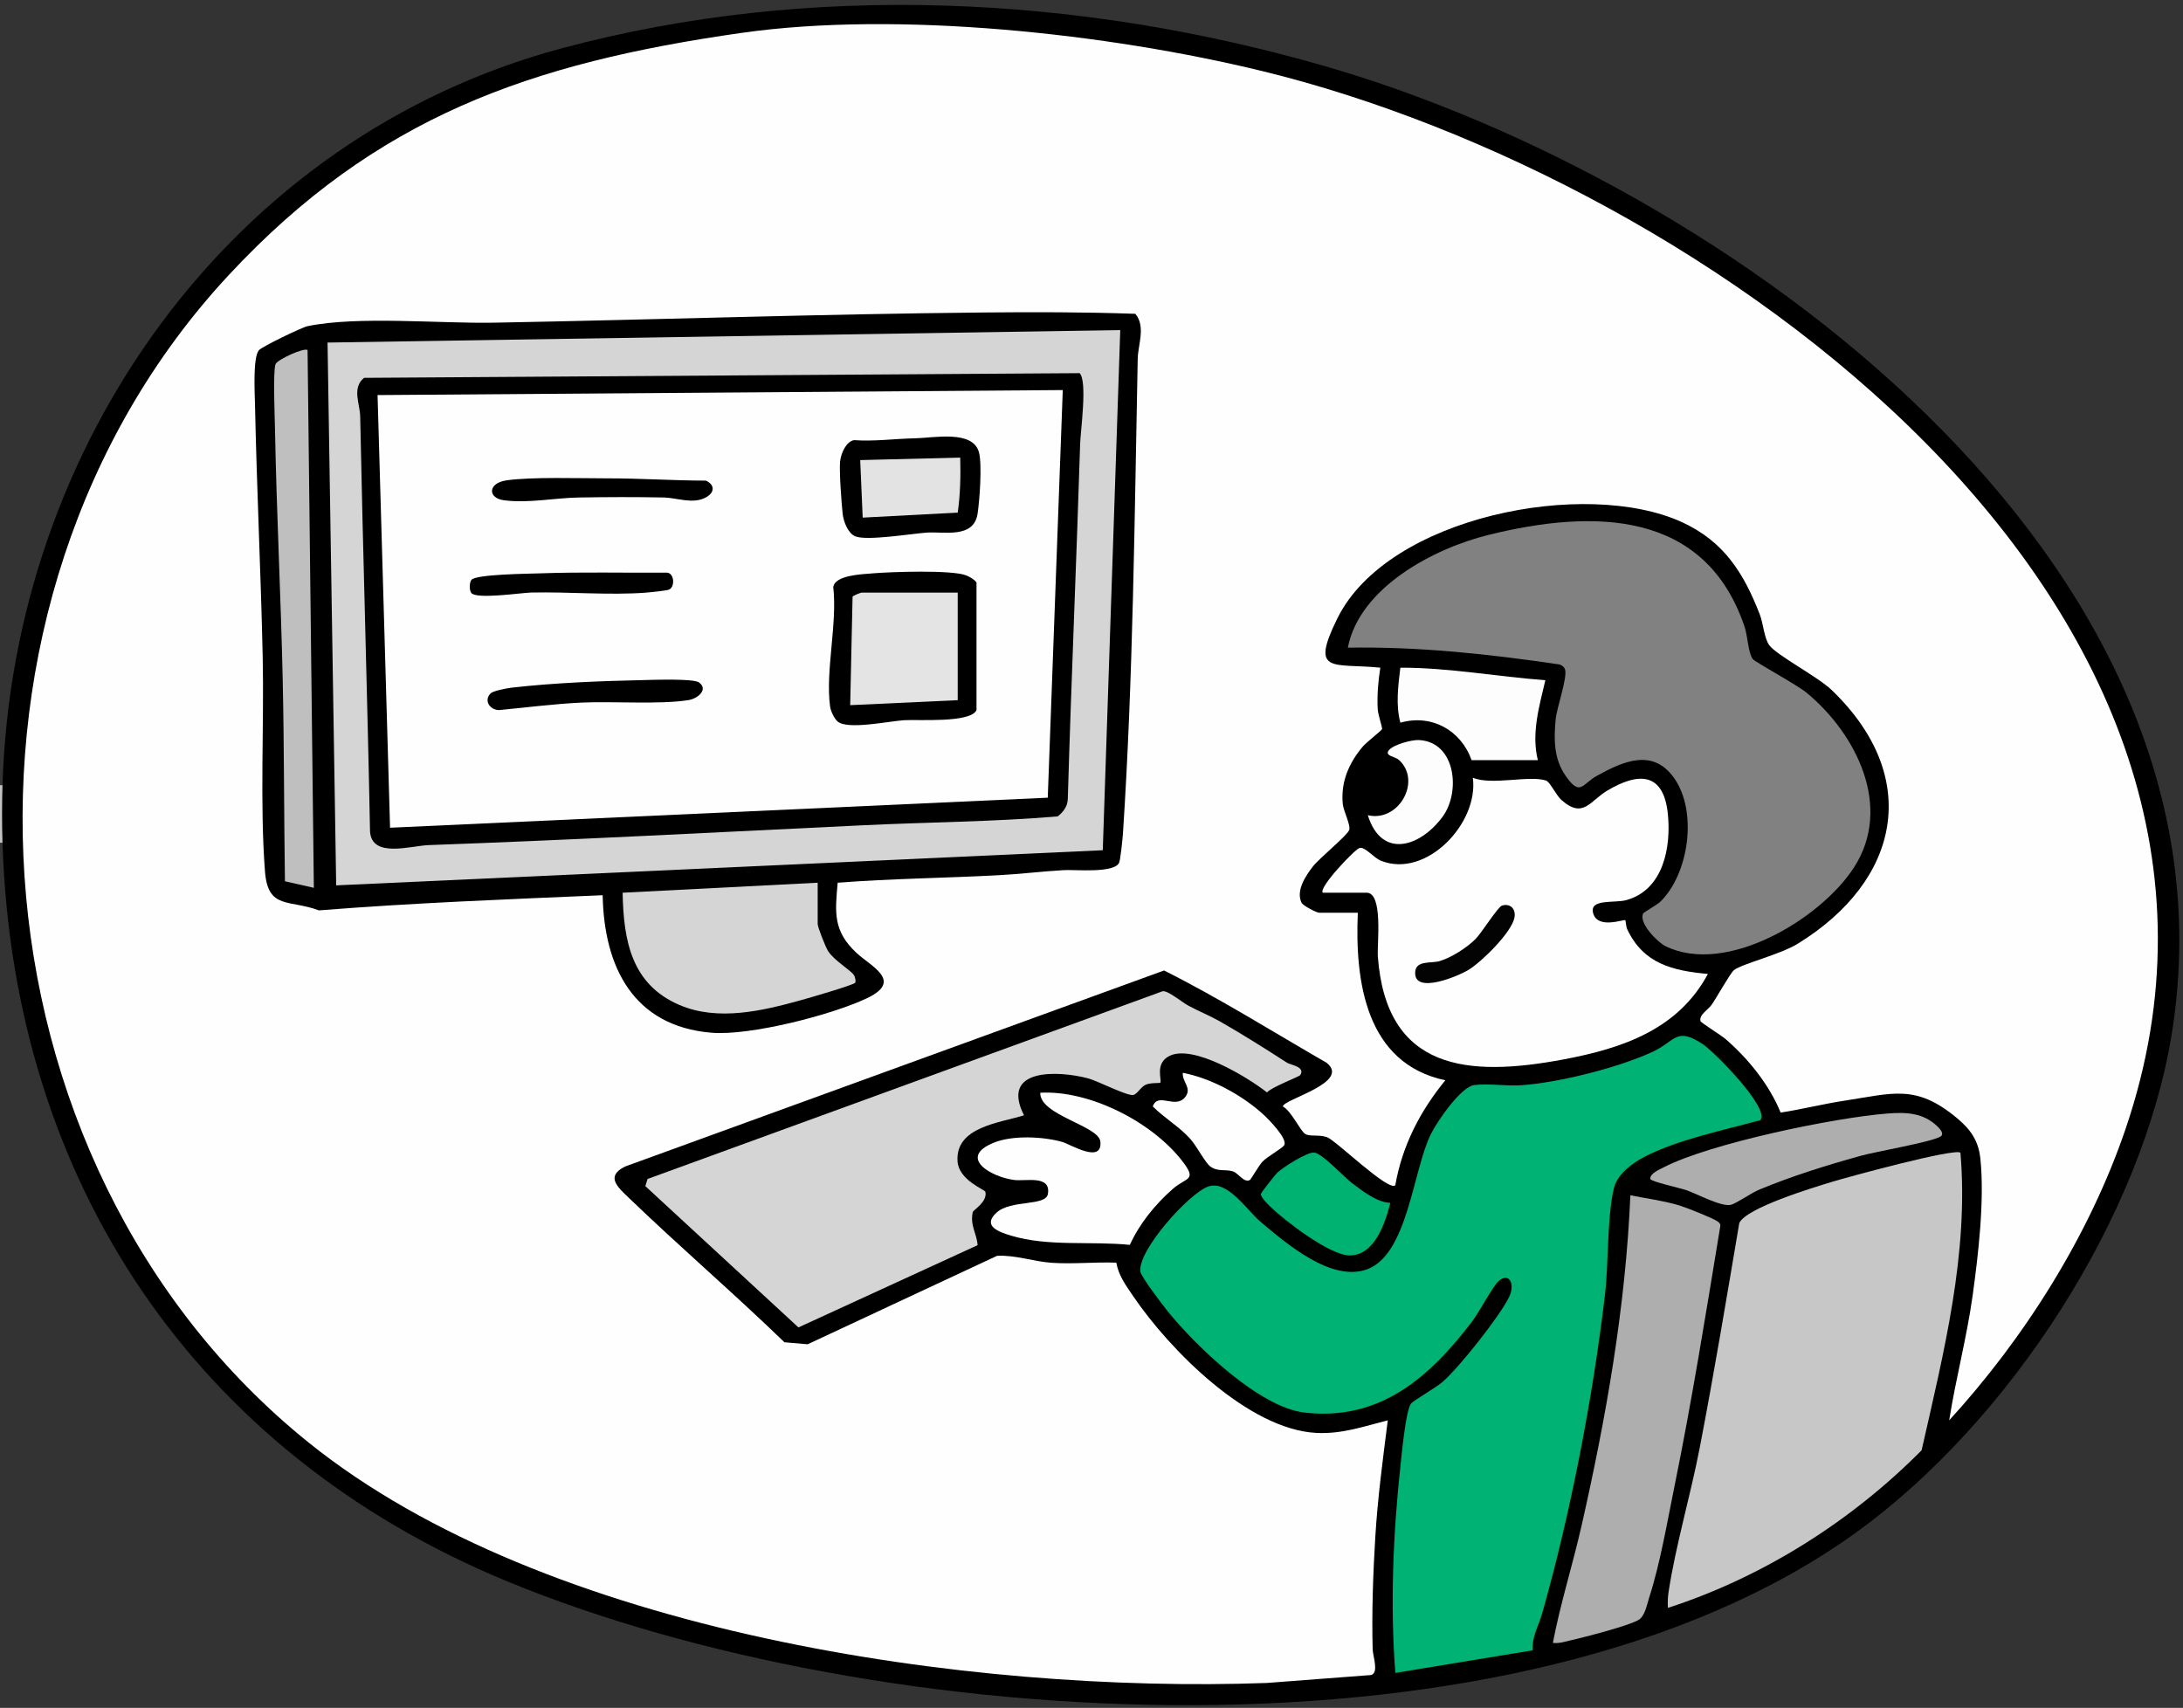
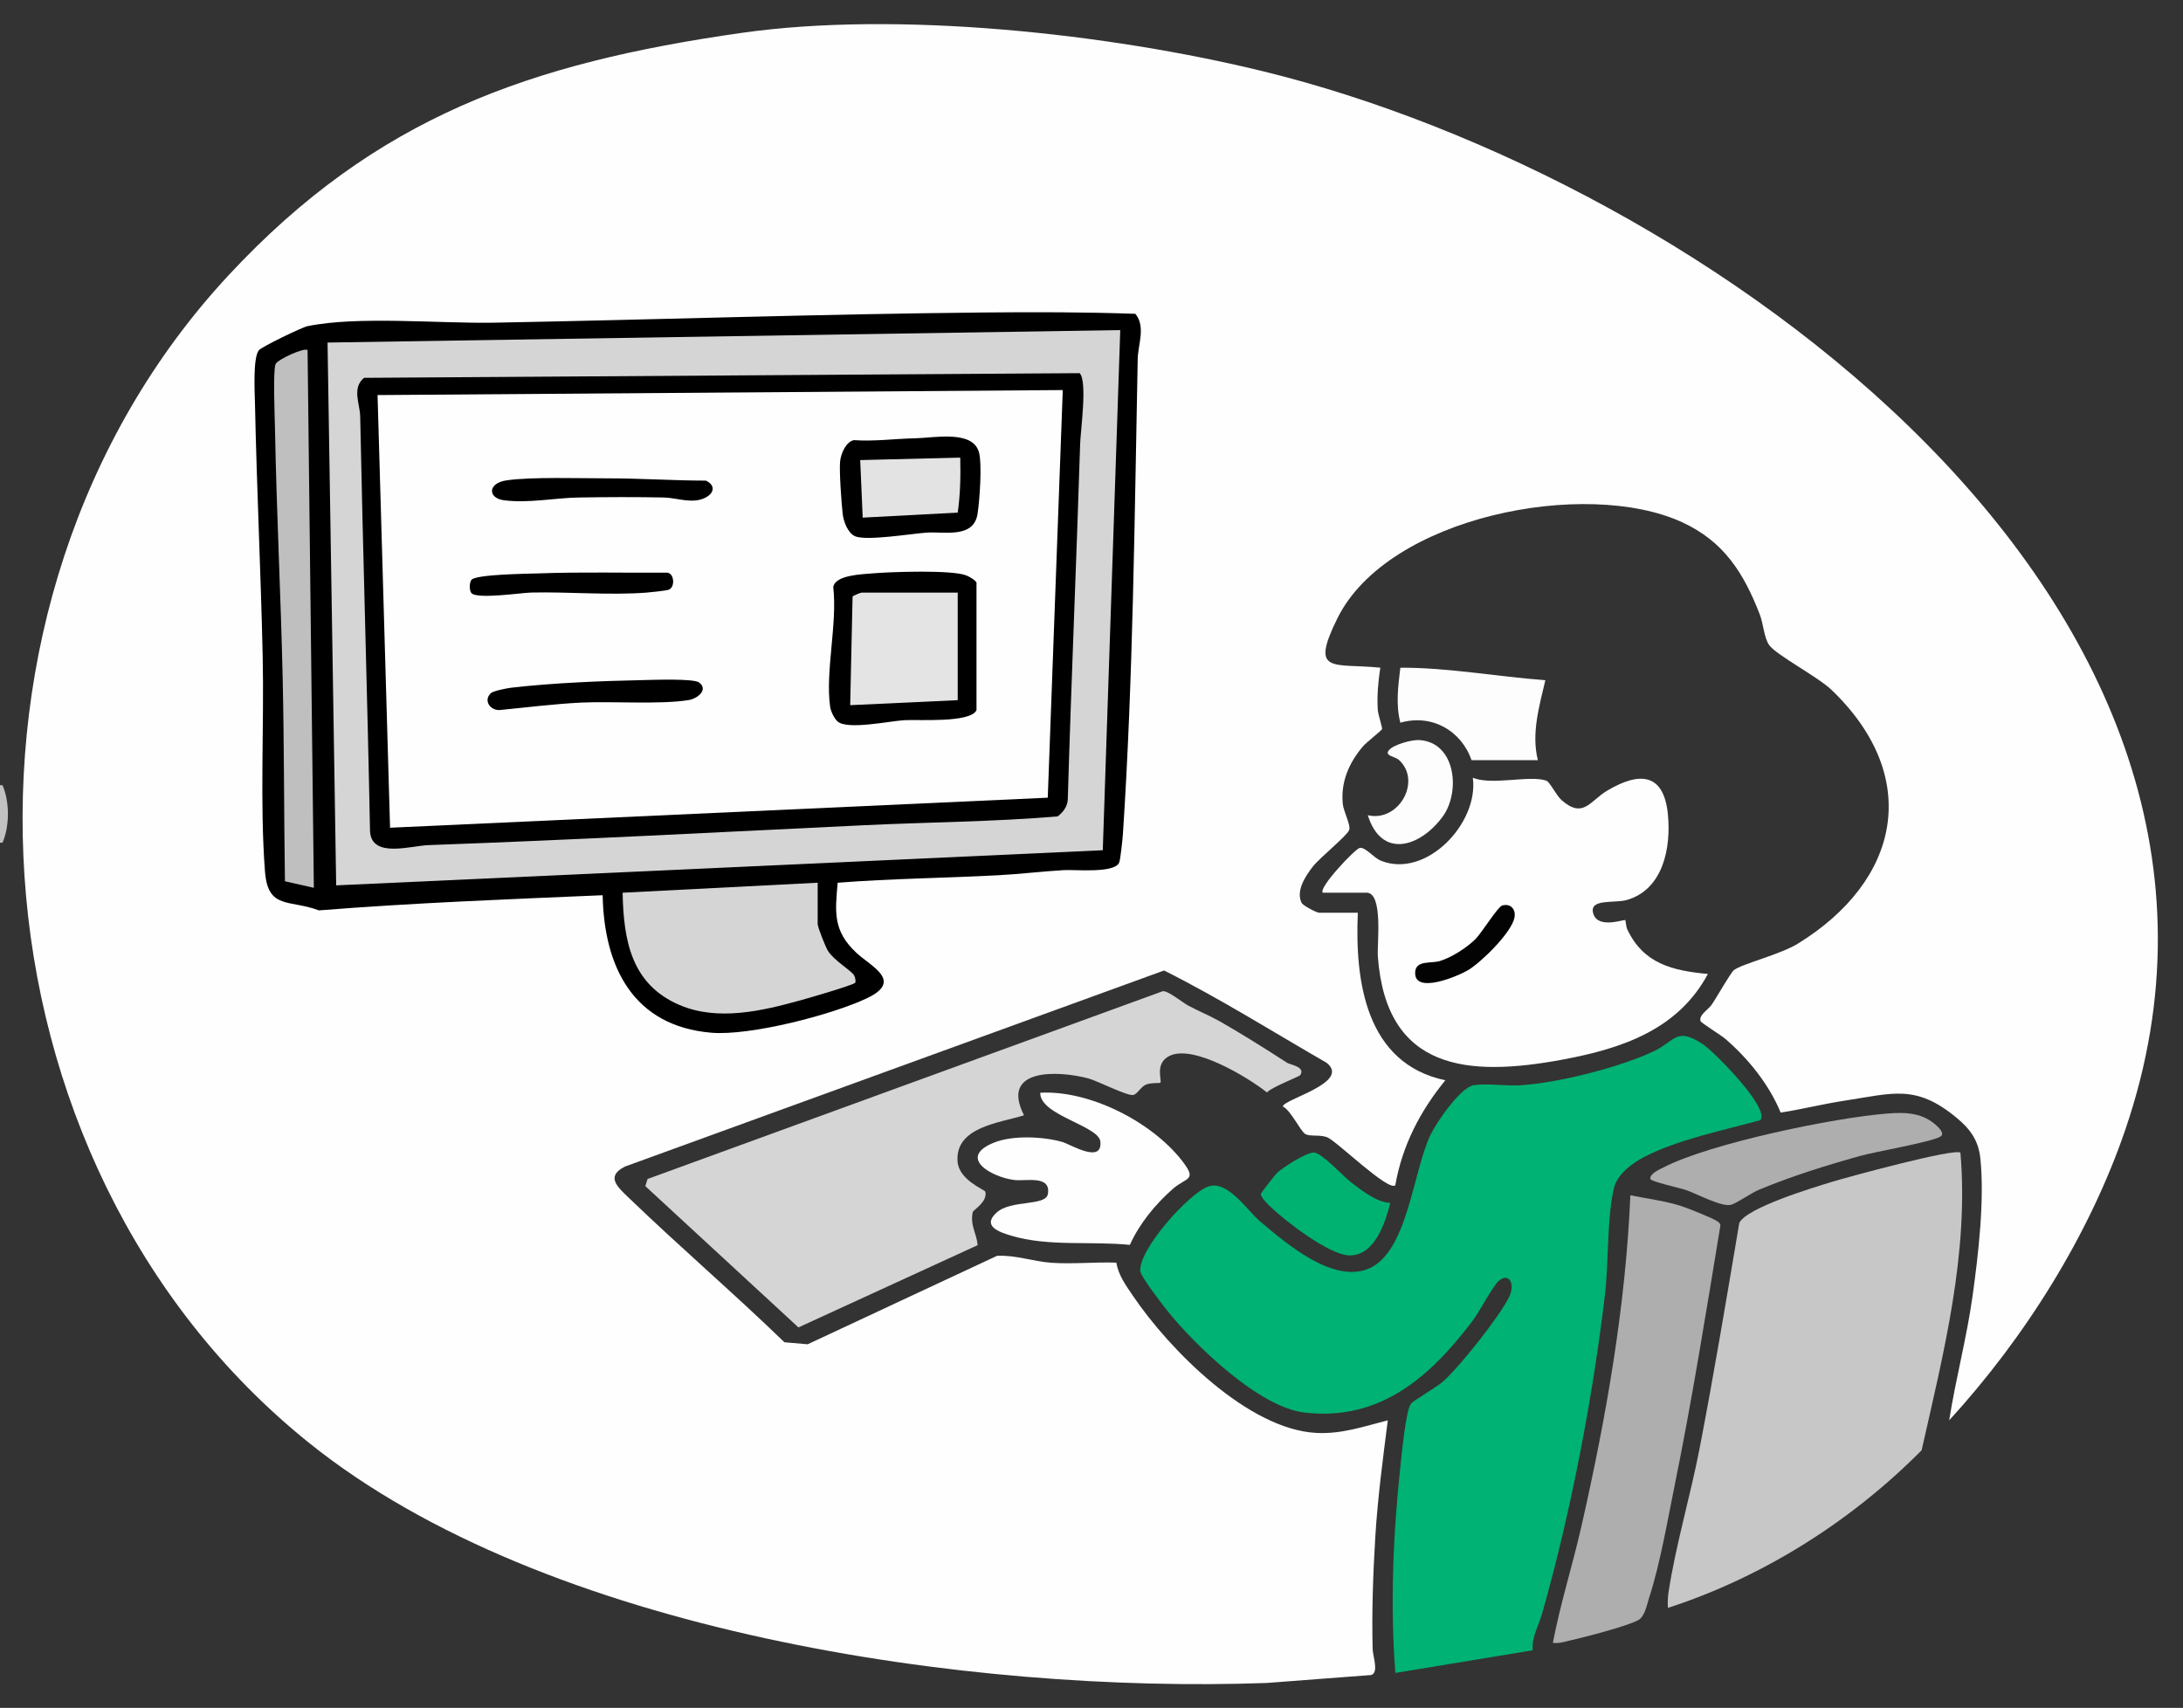
<svg xmlns="http://www.w3.org/2000/svg" id="Layer_1" data-name="Layer 1" viewBox="0 0 873 683">
  <rect x="0" y="0" width="873" height="683" fill="#333333" stroke="none" />
  <defs>
    <style>
      .cls-1 {
        fill: #e3e3e3;
      }

      .cls-2 {
        fill: #030303;
      }

      .cls-3 {
        fill: #e4e4e4;
      }

      .cls-4 {
        fill: #00b272;
      }

      .cls-5 {
        fill: #c7c7c7;
      }

      .cls-6 {
        fill: #00b273;
      }

      .cls-7 {
        fill: #818181;
      }

      .cls-8 {
        fill: #fefefe;
      }

      .cls-9 {
        fill: #d5d5d5;
      }

      .cls-10 {
        fill: #bfbfbf;
      }

      .cls-11 {
        fill: #c2c2c2;
      }

      .cls-12 {
        fill: #aeaeae;
      }

      .cls-13 {
        fill: #fdfdfd;
      }
    </style>
  </defs>
  <path class="cls-11" d="M1,337H0v-23h1c2.89,6.64,2.89,16.36,0,23Z" />
-   <path d="M1,337c-.24-7.48-.23-15.52,0-23C5.09,178.26,92,54.83,224.78,19.28c99.38-26.6,206.62-21.27,305.21,7.22,159.6,46.11,368.28,196.37,338.71,385.71-11.65,74.63-65.61,156.74-126.39,200.61-134.65,97.17-391.81,80.47-539.28,19.65C78.07,580.94,5.27,472.44,1,337Z" />
  <path class="cls-8" d="M543,365c-1.2,27.57,3.24,60.28,35,67.01-10.07,12.3-17.26,26.16-20.01,41.99-2.81,2.58-23.69-17.9-27.27-19.22-3.09-1.14-6.86-.17-8.72-1.28-2.01-1.2-5.71-9.43-8.98-11,.04-2.87,27.47-9.6,17.48-17.5-21.55-12.43-42.75-25.75-64.98-36.9l-215.53,78.39c-8.04,3.94-2.9,8.32,1.48,12.53,20.37,19.61,41.92,38.09,62.24,57.76l9.28.8,75.73-35.37c7.26-.41,14.5,2.27,21.78,2.78,8.42.59,17.42-.36,25.92-.05.9,5.17,3.87,9.15,6.74,13.39,14.57,21.48,46.05,53.33,73.29,54.7,10.2.52,18.93-2.61,28.54-5.03-1.96,15.39-4.04,31.01-4.99,46.5-.89,14.48-1.46,30.55-1.06,45.04.08,2.9,2.56,9.31-.59,10.31l-41.82,3.18c-118.65,4.27-288.31-19.92-383.01-96.07C-15.67,465.04-29.87,240.45,91.49,109.99,150.39,46.66,212.22,25.16,296.64,13.14c62.5-8.89,146.72.29,208.37,15.34,176.07,42.97,416.5,213.2,345.01,423.03-14.48,42.49-40.36,83.54-70.52,116.48,2.61-16.62,7-32.93,9.34-49.66,2.32-16.65,4.82-38.21,3.15-54.82-.75-7.42-3.97-11.89-9.51-16.49-16.33-13.55-25.49-9.8-44.81-6.86-8.58,1.31-17.01,3.44-25.57,4.77-4.58-11.2-12.97-21.59-22.08-29.45-1.66-1.43-9.77-6.49-9.96-7.11-.74-2.48,2.96-4.51,4.36-6.46,1.86-2.6,7.67-12.96,9.02-13.98,3.43-2.57,18.41-6.18,25.48-10.52,40.97-25.2,49.9-66.55,13.61-101.44-5.65-5.43-22.15-13.98-25.01-17.99-2.04-2.86-2.35-8.61-3.76-12.24-6.43-16.6-14.36-29.23-31.09-36.91-38.42-17.65-117.71-2.39-137.86,38.49-11.1,22.52-1.72,17.77,17.19,19.69-.85,5.47-1.34,10.97-1.04,16.53.12,2.32,1.88,7.21,1.74,8.02-.08.51-6.25,5.27-7.69,6.97-5.56,6.55-8.9,14.23-8.02,22.99.3,2.96,3.32,8.61,2.54,10.46-1.02,2.41-11.84,11.11-14.51,14.55-2.87,3.7-6.86,9.63-4.52,14.48.58,1.2,6.08,3.99,7,3.99h15.5Z" />
  <path class="cls-6" d="M703.97,447.96c-14.59,4.02-33.32,7.8-46.67,14.84-4.68,2.46-10.5,6.84-11.83,12.17-2.81,11.22-2.14,29.9-3.59,42.41-4.81,41.22-13.81,87.97-25.16,127.84-1.43,5.01-4.23,9.44-3.76,14.74l-54.95,9.05c-2.08-27.21-.91-55.32,2.01-82.5.5-4.65,2.16-22.65,4.28-25.24,1.04-1.28,9.99-6.35,12.73-8.76,6.68-5.87,22.44-25.8,26.37-33.62,2.76-5.47.04-10.25-4.1-6.59-2.34,2.08-7.69,12.35-10.47,16.01-16.96,22.34-36.93,40.11-67.21,36.57-18.05-2.11-43.44-26.64-54.58-40.42-2.05-2.54-10.82-13.98-11.03-16.06-.85-8.56,19.26-30.95,27.04-33.86s15.68,9.53,20.95,13.97c10.38,8.75,28.69,24.57,43,18.97,16-6.26,17.99-39.18,25.16-53.84,2.44-5,12.02-18.99,17.3-19.7,5.66-.76,13.02.47,19.04.04,15.04-1.07,38.88-7.06,52.56-13.44,8.99-4.2,9.14-10.06,19.89-2.98,4.64,3.05,27.05,25.76,23.03,30.4Z" />
-   <path class="cls-7" d="M657.19,365.19c.21-.36,5.6-3.42,6.85-4.65,11.48-11.3,14.87-36.21,5.4-49.47-8.55-11.98-20.38-6.58-30.74-.87-6.17,3.41-6.66,8.46-12.53.14-4.81-6.82-4.82-14.62-4.04-22.71.45-4.71,4.81-16.76,3.73-19.95-.35-1.02-1.17-1.52-2.08-1.94-28.03-4.16-56.35-7.21-84.77-6.74,4.67-24.07,34.37-39.71,56.37-45.12,42.05-10.35,86.63-9.95,102.34,36.91,1.15,3.43,1.41,10.38,3.23,12.77.93,1.22,17.62,10.24,21.53,13.47,19.88,16.45,34.58,45.66,18.94,69.88-13.27,20.56-51.06,43.35-75.32,31.49-3.26-1.6-11.08-9.49-8.91-13.22Z" />
  <path class="cls-5" d="M784,460.99c3.42,40.25-6.74,80.09-15.53,118.98-28.12,28.38-63.48,50.72-101.46,63.03-.12-2.09-.07-4.16.25-6.24,2.72-18.2,8.83-38.92,12.43-57.57,5.78-29.94,10.78-60.06,15.87-90.13,2.97-6.13,29.35-14.06,36.68-16.32,6.11-1.89,49.82-13.8,51.77-11.74Z" />
  <path class="cls-9" d="M487.67,408.36c8.53,4.85,18.74,11.26,27.03,16.64,1.3.84,7.5,1.59,5.27,4.95-.41.62-11.66,4.87-13.28,6.92-7.9-6.21-29.49-19.27-38.96-14.63-6.18,3.03-2.88,9.95-3.73,10.76-.21.2-3.81-.07-5.75.75s-3.44,3.73-4.96,4.12c-2.34.6-14.44-5.65-18.06-6.61-12.19-3.23-35.35-4.16-25.72,14.75-9.62,3.05-27.56,4.57-26.58,18.47.53,7.5,10.95,11.28,11.13,12.12.9,4.1-4.85,7.24-5.04,8.1-1.18,5.38,1.6,8.51,1.93,13.25l-71.65,32.89-61.22-56.5.88-2.86,206.02-75.09c2.19-.26,7.65,4.37,10.31,5.81,3.97,2.14,8.44,3.94,12.36,6.17Z" />
  <path class="cls-8" d="M529,357c-1.92-1.85,12.78-17.39,14.7-17.89,2.25-.59,5.51,3.88,8.58,5.11,18.07,7.21,39.15-15.01,36.72-33.21,7.6,3.19,22.63-1.12,29.33,1.16,1.5.51,4.02,5.94,6.18,7.82,8.65,7.58,11.33.3,18.19-3.79,12.43-7.41,22.57-7.56,24.29,9.31,1.35,13.32-1.78,30.3-16.55,34.43-4.84,1.35-15.07-.7-13.29,5.37,1.88,6.39,12.34,2.19,12.84,2.68.13.13.23,2.52.79,3.7,6.52,13.77,18.13,16.49,32.22,17.8-11.97,22.28-34.3,29.78-57.81,34.19-38.16,7.16-70.82,4.49-74.18-41.2-.36-4.95,2.25-25.49-4.51-25.49h-17.5Z" />
  <path class="cls-12" d="M621,657c2.99-15.7,7.95-31.28,11.51-46.99,9.82-43.33,17.59-87.49,19.49-132.01,6.69,1.35,13.69,2.21,20.22,4.27,2.5.79,13.2,5.02,14.76,6.26.67.53,1.13.92.97,1.86-5.7,34.64-11.27,69.4-18.27,103.79-2.94,14.42-5.71,30.92-10.19,44.81-.9,2.79-1.69,7.32-4.19,8.81-3.91,2.35-21.53,6.89-26.89,8.11-2.47.56-4.82,1.41-7.42,1.08Z" />
  <path class="cls-8" d="M451.84,497.83c-15.46-1.57-32.56.8-47.49-3.69-4.87-1.46-11.68-3.84-5.87-9.17s19.73-2.47,20.58-7.5c1.3-7.67-8.8-5.01-13.45-5.59-9.2-1.16-22.8-8.98-8.15-14.93,7.47-3.03,19.65-2.47,27.36-.28,3.22.92,16.08,8.95,15.23-.13-.6-6.38-24.34-10.54-24.04-19.55,19.68-1.09,44.43,11.59,56.52,26.97,6.56,8.34,1.96,6.67-3.54,11.51-7.01,6.17-13.25,13.79-17.15,22.35Z" />
  <path class="cls-12" d="M754.8,445.3c7.49-.58,14.38-.36,20.12,5.28.93.91,2.76,2.92,1.09,3.93-3.73,2.25-25.77,5.97-32.22,7.78-13.53,3.78-27.51,8.12-40.46,13.54-3,1.26-9.01,5.45-11.09,5.97-3.79.94-13.4-4.28-17.72-5.81-2.42-.86-14.29-3.45-14.51-4.5-.45-2.13,3.87-3.92,5.31-4.67,18.51-9.58,68.26-19.88,89.48-21.52Z" />
  <path class="cls-13" d="M588.5,304c-4.24-12-16.04-18.55-28.49-14.99-1.89-7.31-.87-14.67,0-22,19.42-.05,38.65,3.59,57.99,5-2.43,10.42-5.67,21.24-3,31.99h-26.5Z" />
  <path class="cls-4" d="M556.01,481.01c-2.06,8.07-6.29,21.22-16.45,21.03-7.9-.15-25.73-13.82-31.58-19.52-1.04-1.01-3.84-3.78-3.74-5.04.04-.53,5.88-7.91,6.52-8.5,2.29-2.14,11.83-8.27,14.75-8.07,3.21.21,11.55,9.44,15.01,12.08,4.22,3.21,10.18,7.91,15.49,8.03Z" />
-   <path class="cls-8" d="M499.87,471.86c-2.36,1.35-4.62-2.73-6.81-3.42-3.11-.98-5.99.27-9.04-1.96-2.02-1.47-5.52-8.25-7.99-11.01-4.46-4.97-10.33-8.29-15.02-12.99,2.06-5.96,9.17,1.37,13.07-3.91,2.64-3.58-1.39-5.84-1.07-9.56,11.25,2.16,23.52,8.82,32,16.48,2.15,1.94,10.15,9.99,8.53,12.52-.75,1.17-6.69,4.52-8.58,6.44-1.45,1.48-4.69,7.18-5.08,7.4Z" />
  <path class="cls-13" d="M547,326.01c12.34,2.88,21.63-13.57,12.53-22.04-1.66-1.55-6.06-1.62-4.06-4,1.87-2.22,9.02-4.17,11.99-4.02,14.78.79,16.66,20.76,9.53,30.54-8.86,12.16-24.46,17.32-29.99-.49Z" />
  <path d="M335,353c-1.1,11.95-1.84,19.31,7.48,28.03,5.88,5.51,18.85,11.23,4.21,18.17-14.16,6.71-46.82,15.08-62.17,13.79-31.22-2.61-42.97-26.25-43.51-54.99-37.86,1.62-75.75,3.06-113.47,6.06-11.84-4.45-20.39-.23-21.57-15.52-2.1-27.23-.31-58.38-.92-86.08-.74-33.54-2.39-67.38-3.08-100.92-.1-4.61-.89-18.61,1.58-21.51,1.15-1.36,17.13-9.12,19.41-9.59,20.08-4.17,52.97-1,74.6-1.4,65.17-1.2,130.82-3.47,195.92-4.08,20.17-.19,40.41-.18,60.55.53,4.24,5.09,1.06,12.36.95,17.97-1.26,62.21-1.82,128.04-5.92,190.08-.13,1.99-1.02,10.45-1.52,11.48-2.09,4.3-17.51,2.68-22.06,2.94-8.57.49-17.4,1.57-25.97,2.03-21.48,1.16-43.05,1.34-64.49,3.01Z" />
  <path class="cls-2" d="M600.7,362.13c3.32-.98,5.64,1.42,4.93,4.9-1.21,5.96-13.08,17.58-18.3,20.79-4.13,2.54-22.21,10.17-21.37.73.41-4.61,6.5-3.2,9.86-4.23,4.75-1.46,10.69-5.29,14.23-8.77,2.38-2.35,8.93-12.91,10.65-13.42Z" />
  <polygon class="cls-9" points="448 132 441.01 340.01 134.44 354.06 130.99 136.99 448 132" />
  <path class="cls-9" d="M327,353v16.5c0,1.33,3.16,9.27,4.16,10.84,2.43,3.8,9.04,7.62,10.36,9.64.49.75.81,2.53.48,3.01-.64.94-18.74,6.17-21.56,6.95-15.49,4.3-33.36,8.58-48.8,1.92-19.17-8.27-22.27-25.72-22.65-44.86l78-4Z" />
  <path class="cls-10" d="M123,140l2.51,215.04-11.56-2.61c-.4-26.97-.3-54-.9-80.96-.74-33.2-2.46-66.72-3.08-99.92-.09-4.76-.84-22.86.2-25.88.65-1.89,11.64-6.83,12.84-5.66Z" />
  <path d="M431.76,149.24c3.17,3.2.36,23.01.2,28.22-1.48,47.35-3.55,94.56-4.94,142.06-.04,2.89-1.84,5.27-4.04,6.96-25.75,2.17-51.65,2.29-77.47,3.53-57.98,2.78-115.94,5.86-174.05,7.95-7.28.26-22.77,5.36-23.48-5.44-1.08-55.47-2.82-110.72-3.94-166.06-.1-5-3.42-11.34,1.56-15.36l286.16-1.87Z" />
  <polygon class="cls-8" points="425.01 155.99 419.01 319 155.99 331.01 150.99 157.99 425.01 155.99" />
  <path d="M348.8,229.3c7.37-.63,31.88-1.47,37.6.8,1.17.46,3.59,1.82,4.11,2.89v51.01c-2.49,5.22-23.36,3.65-29,4.01-5.96.38-22.57,3.95-26.54.52-1.35-1.17-2.76-4.11-3.01-5.99-1.93-14.12,2.95-33.03,1.27-47.82.83-4.72,11.19-5.05,15.58-5.42Z" />
  <path d="M365.79,175.29c7.69-.16,23.37-3.48,25.73,5.68,1.26,4.88.25,19.04-.58,24.47-1.54,10.05-13.37,7.05-20.44,7.56-6.08.44-23.89,3.38-28.49,1.47-2.95-1.23-4.68-5.96-5.02-8.98-.47-4.16-1.43-17.32-1.02-21.02.33-3.02,2.28-7.83,5.54-8.46,8.09.58,16.24-.56,24.27-.73Z" />
  <path d="M196.24,277.24c1-.96,6.53-2.03,8.27-2.23,17.09-1.96,35.83-2.68,52.95-3.05,4.05-.09,19.99-.65,22.12.96,3.79,2.87-.57,6.44-4.14,7.03-11.35,1.87-30.6.42-42.98,1.02-10.91.53-22.02,1.95-32.9,3-3.84-.1-6.16-3.98-3.31-6.72Z" />
  <path d="M242.79,191.29c13.19-.02,26.3.9,39.5.91,3.66,1.7,3.55,4.72.08,6.67-5.16,2.9-11.62.19-16.83.08-11.3-.23-22.78-.19-34.09,0-9.68.16-20.23,2.4-30,1.09-6.38-.85-6.5-6.84,1.14-7.95,9.89-1.44,29.39-.79,40.2-.8Z" />
  <path d="M215.79,229.29c16.89-.61,33.8-.16,50.71-.29,3.23-.11,3.62,5.98.85,6.85-1.24.39-7.06,1-8.86,1.14-14.69,1.12-31.07-.37-46.03-.03-4.02.09-22.11,2.84-24.02.11-.79-1.12-.75-3.95.03-5.12,1.54-2.33,22.9-2.5,27.33-2.66Z" />
  <path class="cls-3" d="M383,237v43l-43,2,.95-43.38c.12-.44,3.29-1.62,3.56-1.62h38.5Z" />
  <path class="cls-1" d="M384.01,182.99c.18,7.39.04,14.7-1.01,22l-38,2.01-1-23.01,40.01-1Z" />
</svg>